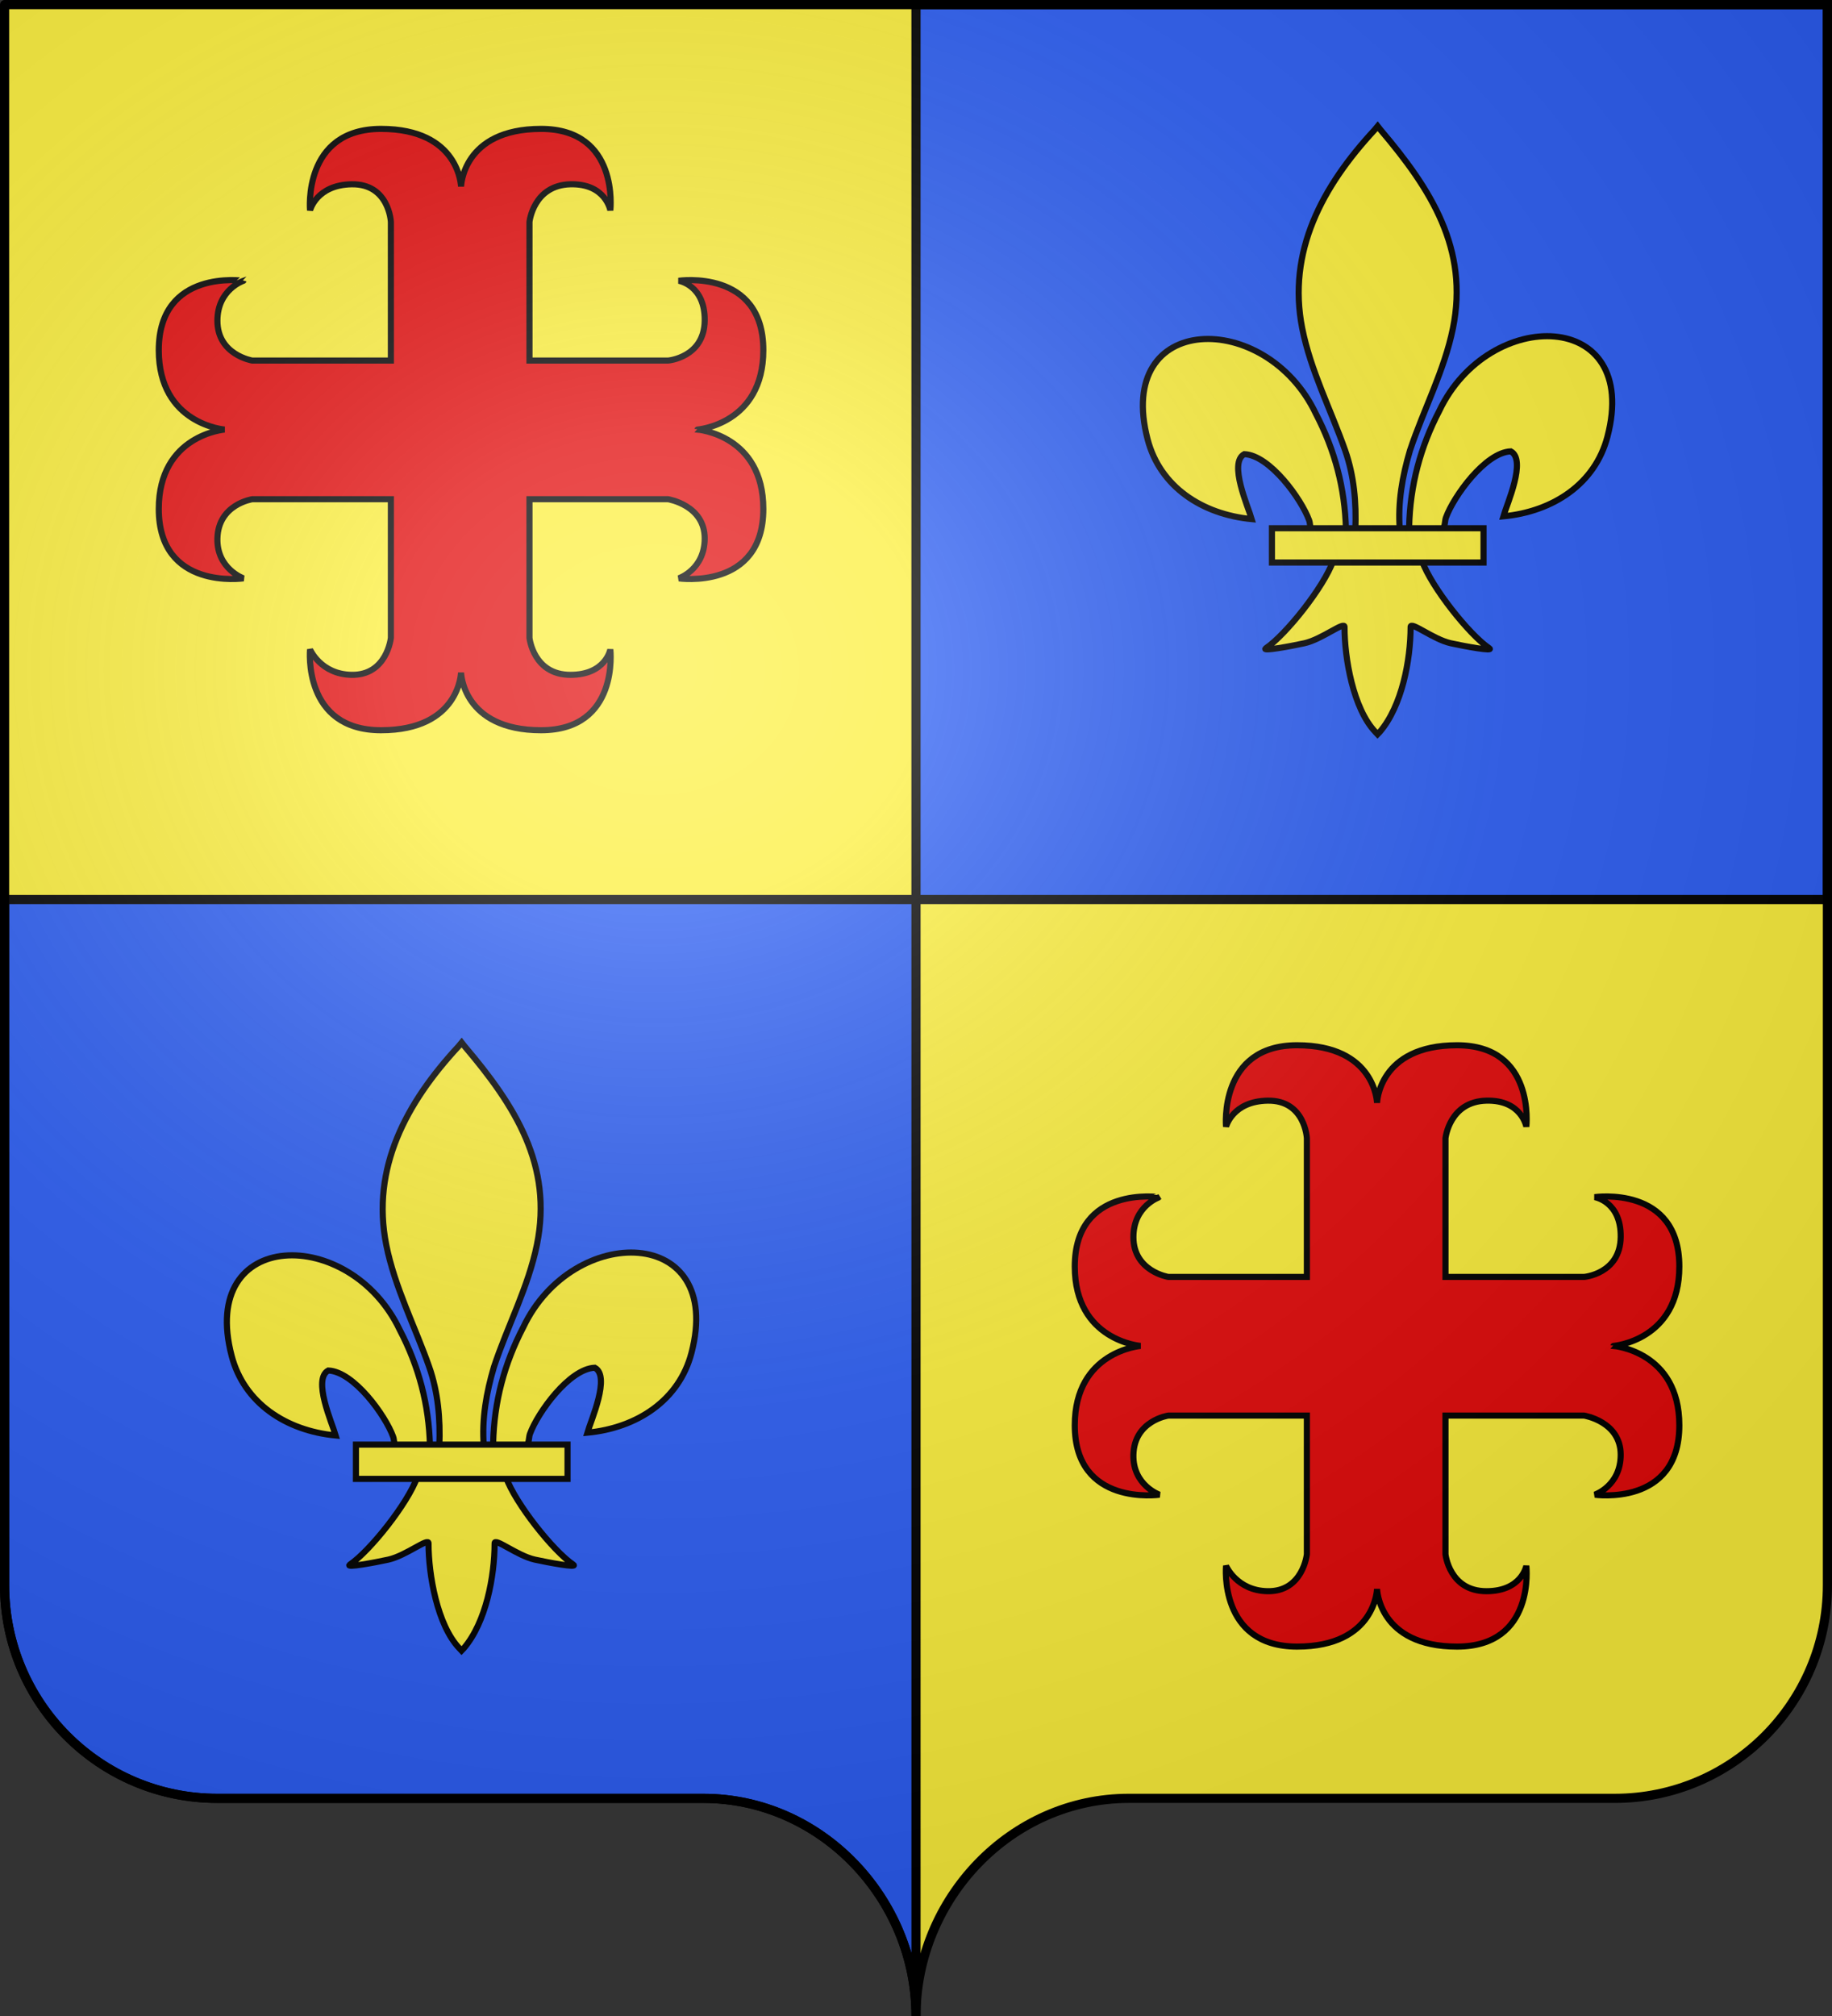
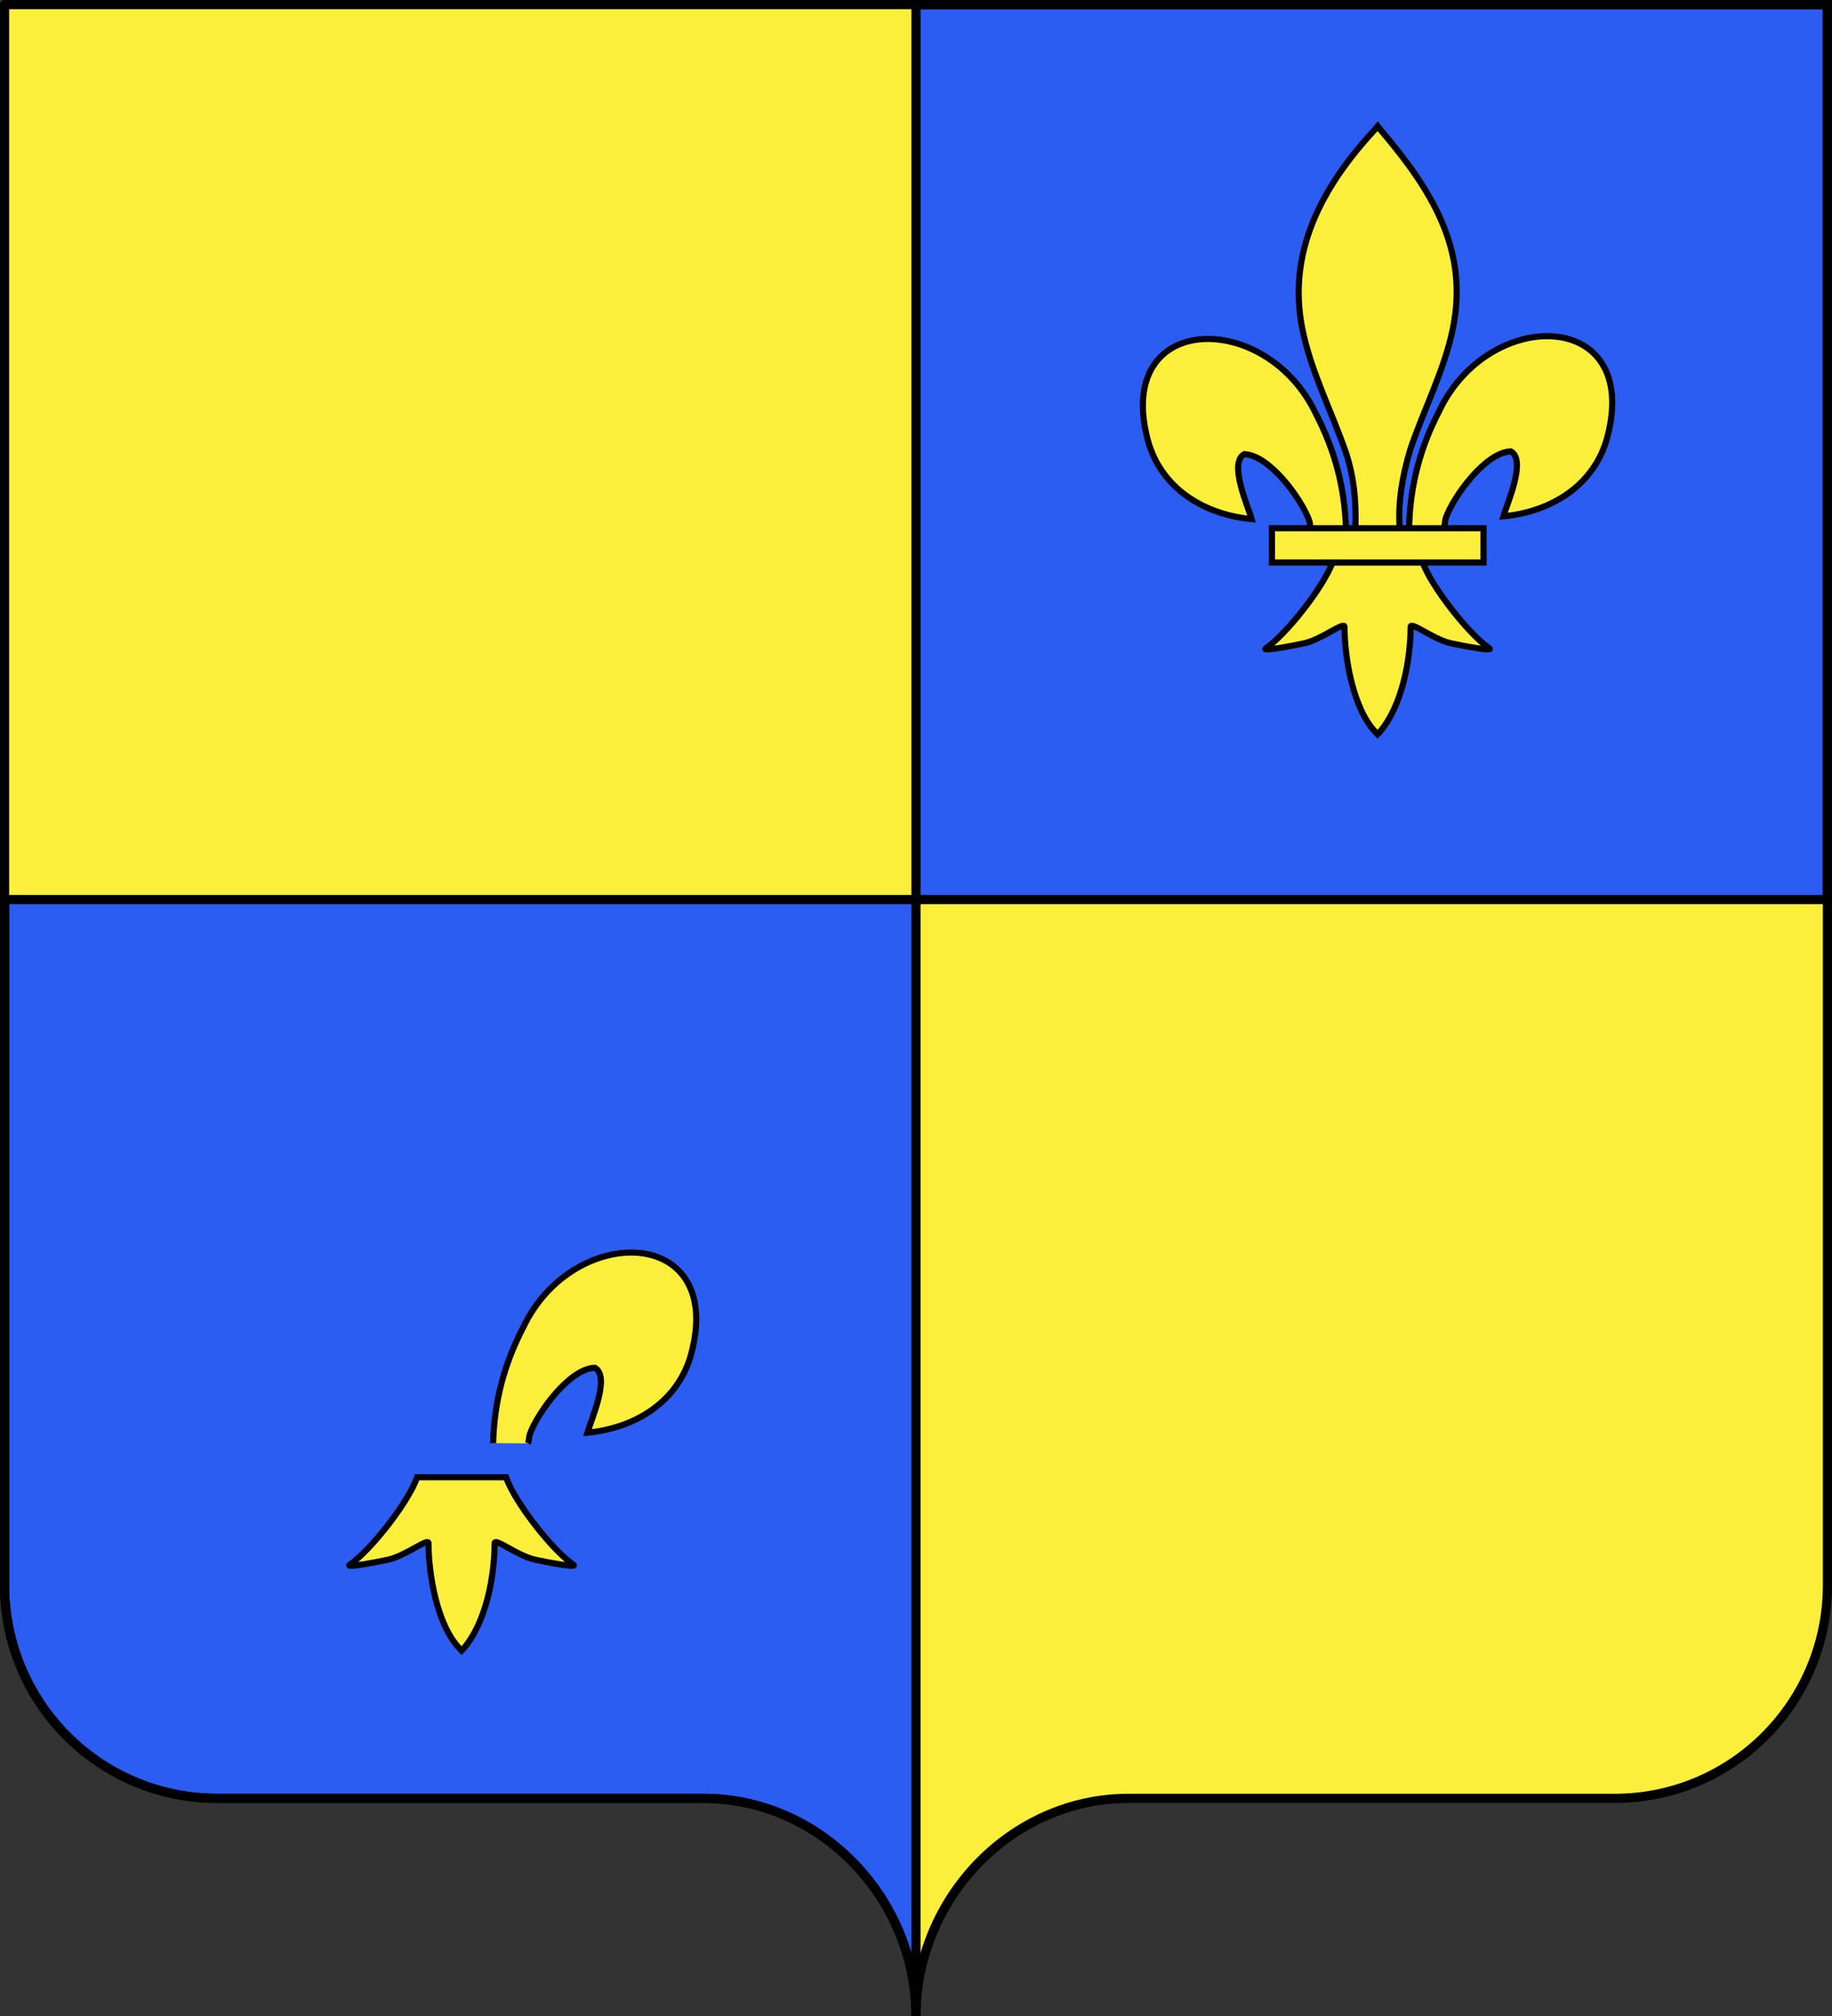
<svg xmlns="http://www.w3.org/2000/svg" xmlns:xlink="http://www.w3.org/1999/xlink" width="600" height="660">
  <rect width="100%" height="100%" fill="#333333" stroke="none" />
  <defs>
    <radialGradient xlink:href="#a" id="b" cx="285.186" cy="200.448" r="300" fx="285.186" fy="200.448" gradientTransform="matrix(1.551 0 0 1.35 -227.894 341.099)" gradientUnits="userSpaceOnUse" />
    <linearGradient id="a">
      <stop offset="0" style="stop-color:white;stop-opacity:.314" />
      <stop offset=".19" style="stop-color:white;stop-opacity:.251" />
      <stop offset=".6" style="stop-color:#6b6b6b;stop-opacity:.125" />
      <stop offset="1" style="stop-color:black;stop-opacity:.125" />
    </linearGradient>
  </defs>
  <path d="M300 1050.862c0-38.504 31.203-69.753 69.65-69.753h159.2c38.447 0 69.65-31.25 69.65-69.754V393.862H1.5v517.493c0 38.504 31.203 69.754 69.65 69.754h159.2c38.447 0 69.65 31.25 69.65 69.753" style="fill:#fcef3c;fill-opacity:1;fill-rule:nonzero;stroke:none" transform="translate(0 -392.362)" />
  <path d="M300 393.862v293h298.5v-293zM300 686.862H1.5v224.5c0 38.504 31.21 69.75 69.656 69.75h159.188c38.447 0 69.656 32.746 69.656 71.25z" style="fill:#2b5df2;fill-opacity:1;stroke:#000;stroke-width:3;stroke-linecap:round;stroke-linejoin:miter;stroke-miterlimit:4;stroke-opacity:1;stroke-dasharray:none" transform="translate(0 -392.362)" />
  <g style="display:inline">
    <g style="stroke-width:9.192;stroke-miterlimit:4;stroke-dasharray:none">
      <path d="M407.03 608.7c1.424-61.957 16.75-119.54 45.289-174.11 74.714-157.185 302.92-153.431 252.615 38.812-18.537 70.84-81.509 112.474-156.319 119.615 5.4-18.665 35.1-84.652 11.125-97.562-38.339 1.449-85.945 67.706-97.393 99.301-1.653 4.536-1.19 9.778-3.036 14.24" style="fill:#fcef3c;fill-opacity:1;fill-rule:evenodd;stroke:#000;stroke-width:9.192;stroke-linecap:butt;stroke-linejoin:miter;stroke-miterlimit:4;stroke-opacity:1;stroke-dasharray:none;display:inline" transform="matrix(.218 0 0 .218 72.779 339.76)" />
      <g style="stroke-width:9.192;stroke-miterlimit:4;stroke-dasharray:none;display:inline">
        <g style="fill:#fcef3c;fill-opacity:1;stroke:#000;stroke-width:9.192;stroke-miterlimit:4;stroke-opacity:1;stroke-dasharray:none">
-           <path d="M350.523 657.372c-1.425-61.956-16.751-119.54-45.29-174.108-74.714-157.186-302.92-153.432-252.615 38.81 18.537 70.84 81.509 112.475 156.319 119.616-5.4-18.665-35.1-84.652-11.124-97.562 38.338 1.449 85.944 67.706 97.392 99.301 1.653 4.536 1.19 9.778 3.036 14.24" style="fill:#fcef3c;fill-opacity:1;fill-rule:evenodd;stroke:#000;stroke-width:9.192;stroke-linecap:butt;stroke-linejoin:miter;stroke-miterlimit:4;stroke-opacity:1;stroke-dasharray:none" transform="matrix(.218 0 0 .218 64.395 330.06)" />
-           <path d="M393.626 57.12c-78.714 84.85-131.565 182.962-108.781 298.031 12.57 63.484 43.041 122.28 64.53 183.438 13.437 38.37 16.873 78.452 15.282 118.781h66.781c-3.196-40.626 3.807-79.998 15.282-118.781 20.474-61.538 51.625-119.906 64.53-183.438 24.129-118.779-32.506-208.36-108.437-297.656l-4.64-5.918z" style="fill:#fcef3c;fill-opacity:1;fill-rule:nonzero;stroke:#000;stroke-width:9.192;stroke-linecap:butt;stroke-linejoin:miter;stroke-miterlimit:4;stroke-opacity:1;stroke-dasharray:none" transform="matrix(.218 0 0 .218 64.395 330.06)" />
          <path d="M331.345 704.401c-13.962 39.13-70.889 110.792-101.125 131.22-7.843 5.297 37.486-3.052 57.78-7.5 26.62-5.835 61.218-34.198 60.407-24.188-.075 45.838 12.811 122.324 46.406 157.468l3.182 3.388 3.287-3.388c33.578-39.17 46.238-108.042 46.406-157.468-.81-10.01 33.788 18.353 60.407 24.187 20.295 4.449 65.623 12.798 57.78 7.5-30.236-20.427-87.131-92.089-101.093-131.219z" style="fill:#fcef3c;fill-opacity:1;fill-rule:evenodd;stroke:#000;stroke-width:9.192;stroke-linecap:butt;stroke-linejoin:miter;stroke-miterlimit:4;stroke-opacity:1;stroke-dasharray:none" transform="matrix(.218 0 0 .218 64.395 330.06)" />
-           <path d="M239.352 655.379H557.24v51.503H239.352z" style="fill:#fcef3c;fill-opacity:1;stroke:#000;stroke-width:9.192;stroke-miterlimit:4;stroke-opacity:1;stroke-dasharray:none" transform="matrix(.218 0 0 .218 64.395 330.06)" />
        </g>
      </g>
    </g>
    <g style="stroke-width:9.192;stroke-miterlimit:4;stroke-dasharray:none">
      <path d="M407.03 608.7c1.424-61.957 16.75-119.54 45.289-174.11 74.714-157.185 302.92-153.431 252.615 38.812-18.537 70.84-81.509 112.474-156.319 119.615 5.4-18.665 35.1-84.652 11.125-97.562-38.339 1.449-85.945 67.706-97.393 99.301-1.653 4.536-1.19 9.778-3.036 14.24" style="fill:#fcef3c;fill-opacity:1;fill-rule:evenodd;stroke:#000;stroke-width:9.192;stroke-linecap:butt;stroke-linejoin:miter;stroke-miterlimit:4;stroke-opacity:1;stroke-dasharray:none;display:inline" transform="matrix(.218 0 0 .218 372.779 39.76)" />
      <g style="stroke-width:9.192;stroke-miterlimit:4;stroke-dasharray:none;display:inline">
        <g style="fill:#fcef3c;fill-opacity:1;stroke:#000;stroke-width:9.192;stroke-miterlimit:4;stroke-opacity:1;stroke-dasharray:none">
          <path d="M350.523 657.372c-1.425-61.956-16.751-119.54-45.29-174.108-74.714-157.186-302.92-153.432-252.615 38.81 18.537 70.84 81.509 112.475 156.319 119.616-5.4-18.665-35.1-84.652-11.124-97.562 38.338 1.449 85.944 67.706 97.392 99.301 1.653 4.536 1.19 9.778 3.036 14.24" style="fill:#fcef3c;fill-opacity:1;fill-rule:evenodd;stroke:#000;stroke-width:9.192;stroke-linecap:butt;stroke-linejoin:miter;stroke-miterlimit:4;stroke-opacity:1;stroke-dasharray:none" transform="matrix(.218 0 0 .218 364.395 30.06)" />
          <path d="M393.626 57.12c-78.714 84.85-131.565 182.962-108.781 298.031 12.57 63.484 43.041 122.28 64.53 183.438 13.437 38.37 16.873 78.452 15.282 118.781h66.781c-3.196-40.626 3.807-79.998 15.282-118.781 20.474-61.538 51.625-119.906 64.53-183.438 24.129-118.779-32.506-208.36-108.437-297.656l-4.64-5.918z" style="fill:#fcef3c;fill-opacity:1;fill-rule:nonzero;stroke:#000;stroke-width:9.192;stroke-linecap:butt;stroke-linejoin:miter;stroke-miterlimit:4;stroke-opacity:1;stroke-dasharray:none" transform="matrix(.218 0 0 .218 364.395 30.06)" />
          <path d="M331.345 704.401c-13.962 39.13-70.889 110.792-101.125 131.22-7.843 5.297 37.486-3.052 57.78-7.5 26.62-5.835 61.218-34.198 60.407-24.188-.075 45.838 12.811 122.324 46.406 157.468l3.182 3.388 3.287-3.388c33.578-39.17 46.238-108.042 46.406-157.468-.81-10.01 33.788 18.353 60.407 24.187 20.295 4.449 65.623 12.798 57.78 7.5-30.236-20.427-87.131-92.089-101.093-131.219z" style="fill:#fcef3c;fill-opacity:1;fill-rule:evenodd;stroke:#000;stroke-width:9.192;stroke-linecap:butt;stroke-linejoin:miter;stroke-miterlimit:4;stroke-opacity:1;stroke-dasharray:none" transform="matrix(.218 0 0 .218 364.395 30.06)" />
          <path d="M239.352 655.379H557.24v51.503H239.352z" style="fill:#fcef3c;fill-opacity:1;stroke:#000;stroke-width:9.192;stroke-miterlimit:4;stroke-opacity:1;stroke-dasharray:none" transform="matrix(.218 0 0 .218 364.395 30.06)" />
        </g>
      </g>
    </g>
-     <path d="M250 507.006c0-26.771-27.735-22.726-27.735-22.726s8.707 1.377 8.532 13.093c-.18 12.052-11.99 13.03-11.99 13.03h-45.395V465.01s1.254-12.025 13.413-12.317c11.558-.277 13.067 8.535 13.067 8.535s3.054-26.67-22.697-26.67c-25.752 0-26.195 18.906-26.195 18.906s-.443-18.906-26.195-18.906c-25.75 0-23.269 26.67-23.269 26.67s2.08-8.349 13.64-8.535c12.266-.198 12.84 12.317 12.84 12.317v45.394H82.621s-11.418-1.85-11.418-13.031c0-10.253 8.532-13.093 8.532-13.093S52 480.235 52 507.006c0 24.268 21.572 25.986 21.572 25.986S52 534.711 52 558.978c0 26.772 27.735 22.727 27.735 22.727s-8.792-3.136-8.532-13.093c.291-11.182 11.418-12.815 11.418-12.815h45.395v45.394s-1.263 12.273-12.84 12.1c-10.149-.151-13.64-8.317-13.64-8.317s-2.482 26.452 23.27 26.452c25.75 0 26.194-18.905 26.194-18.905s.443 18.905 26.195 18.905c25.75 0 22.697-26.452 22.697-26.452s-1.506 8.317-13.067 8.317c-12.159 0-13.413-12.1-13.413-12.1v-45.394h45.395s11.99 1.925 11.99 12.815c0 10.252-8.532 13.093-8.532 13.093S250 585.75 250 558.978c0-24.267-21.572-25.986-21.572-25.986S250 531.274 250 507.006zM550 807.006c0-26.771-27.735-22.726-27.735-22.726s8.707 1.377 8.532 13.093c-.18 12.052-11.99 13.03-11.99 13.03h-45.395V765.01s1.254-12.025 13.413-12.317c11.558-.277 13.067 8.535 13.067 8.535s3.054-26.67-22.697-26.67c-25.752 0-26.195 18.906-26.195 18.906s-.443-18.906-26.195-18.906c-25.75 0-23.269 26.67-23.269 26.67s2.08-8.349 13.64-8.535c12.266-.198 12.84 12.317 12.84 12.317v45.394h-45.395s-11.418-1.85-11.418-13.031c0-10.253 8.532-13.093 8.532-13.093S352 780.235 352 807.006c0 24.268 21.572 25.986 21.572 25.986S352 834.711 352 858.978c0 26.772 27.735 22.727 27.735 22.727s-8.792-3.136-8.532-13.093c.291-11.182 11.418-12.815 11.418-12.815h45.395v45.394s-1.263 12.273-12.84 12.1c-10.149-.151-13.64-8.317-13.64-8.317s-2.482 26.452 23.27 26.452c25.75 0 26.194-18.905 26.194-18.905s.443 18.905 26.195 18.905c25.75 0 22.697-26.452 22.697-26.452s-1.506 8.317-13.067 8.317c-12.159 0-13.413-12.1-13.413-12.1v-45.394h45.395s11.99 1.925 11.99 12.815c0 10.252-8.532 13.093-8.532 13.093S550 885.75 550 858.978c0-24.267-21.572-25.986-21.572-25.986S550 831.274 550 807.006z" style="fill:#e20909;stroke:#000;stroke-width:2;stroke-linecap:butt;stroke-linejoin:miter;stroke-miterlimit:4;stroke-opacity:1;stroke-dasharray:none;display:inline" transform="translate(0 -392.362)" />
  </g>
  <g style="display:inline">
-     <path d="M1.5 393.862v517.491c0 38.505 31.203 69.755 69.65 69.755h159.2c38.447 0 69.65 31.25 69.65 69.754 0-38.504 31.203-69.754 69.65-69.754h159.2c38.447 0 69.65-31.25 69.65-69.755V393.862z" style="fill:url(#b);fill-opacity:1;fill-rule:evenodd;stroke:none" transform="translate(0 -392.362)" />
-   </g>
+     </g>
  <path d="M300 1052.362c0-38.504 31.203-71.254 69.65-71.254h159.2c38.447 0 69.65-31.25 69.65-69.753V393.862H1.5v517.493c0 38.504 31.203 69.753 69.65 69.753h159.2c38.447 0 69.65 32.75 69.65 71.254" style="fill:none;stroke:#000;stroke-width:3;stroke-linecap:round;stroke-linejoin:round;stroke-miterlimit:4;stroke-opacity:1;stroke-dasharray:none;stroke-dashoffset:0" transform="translate(0 -392.362)" />
</svg>